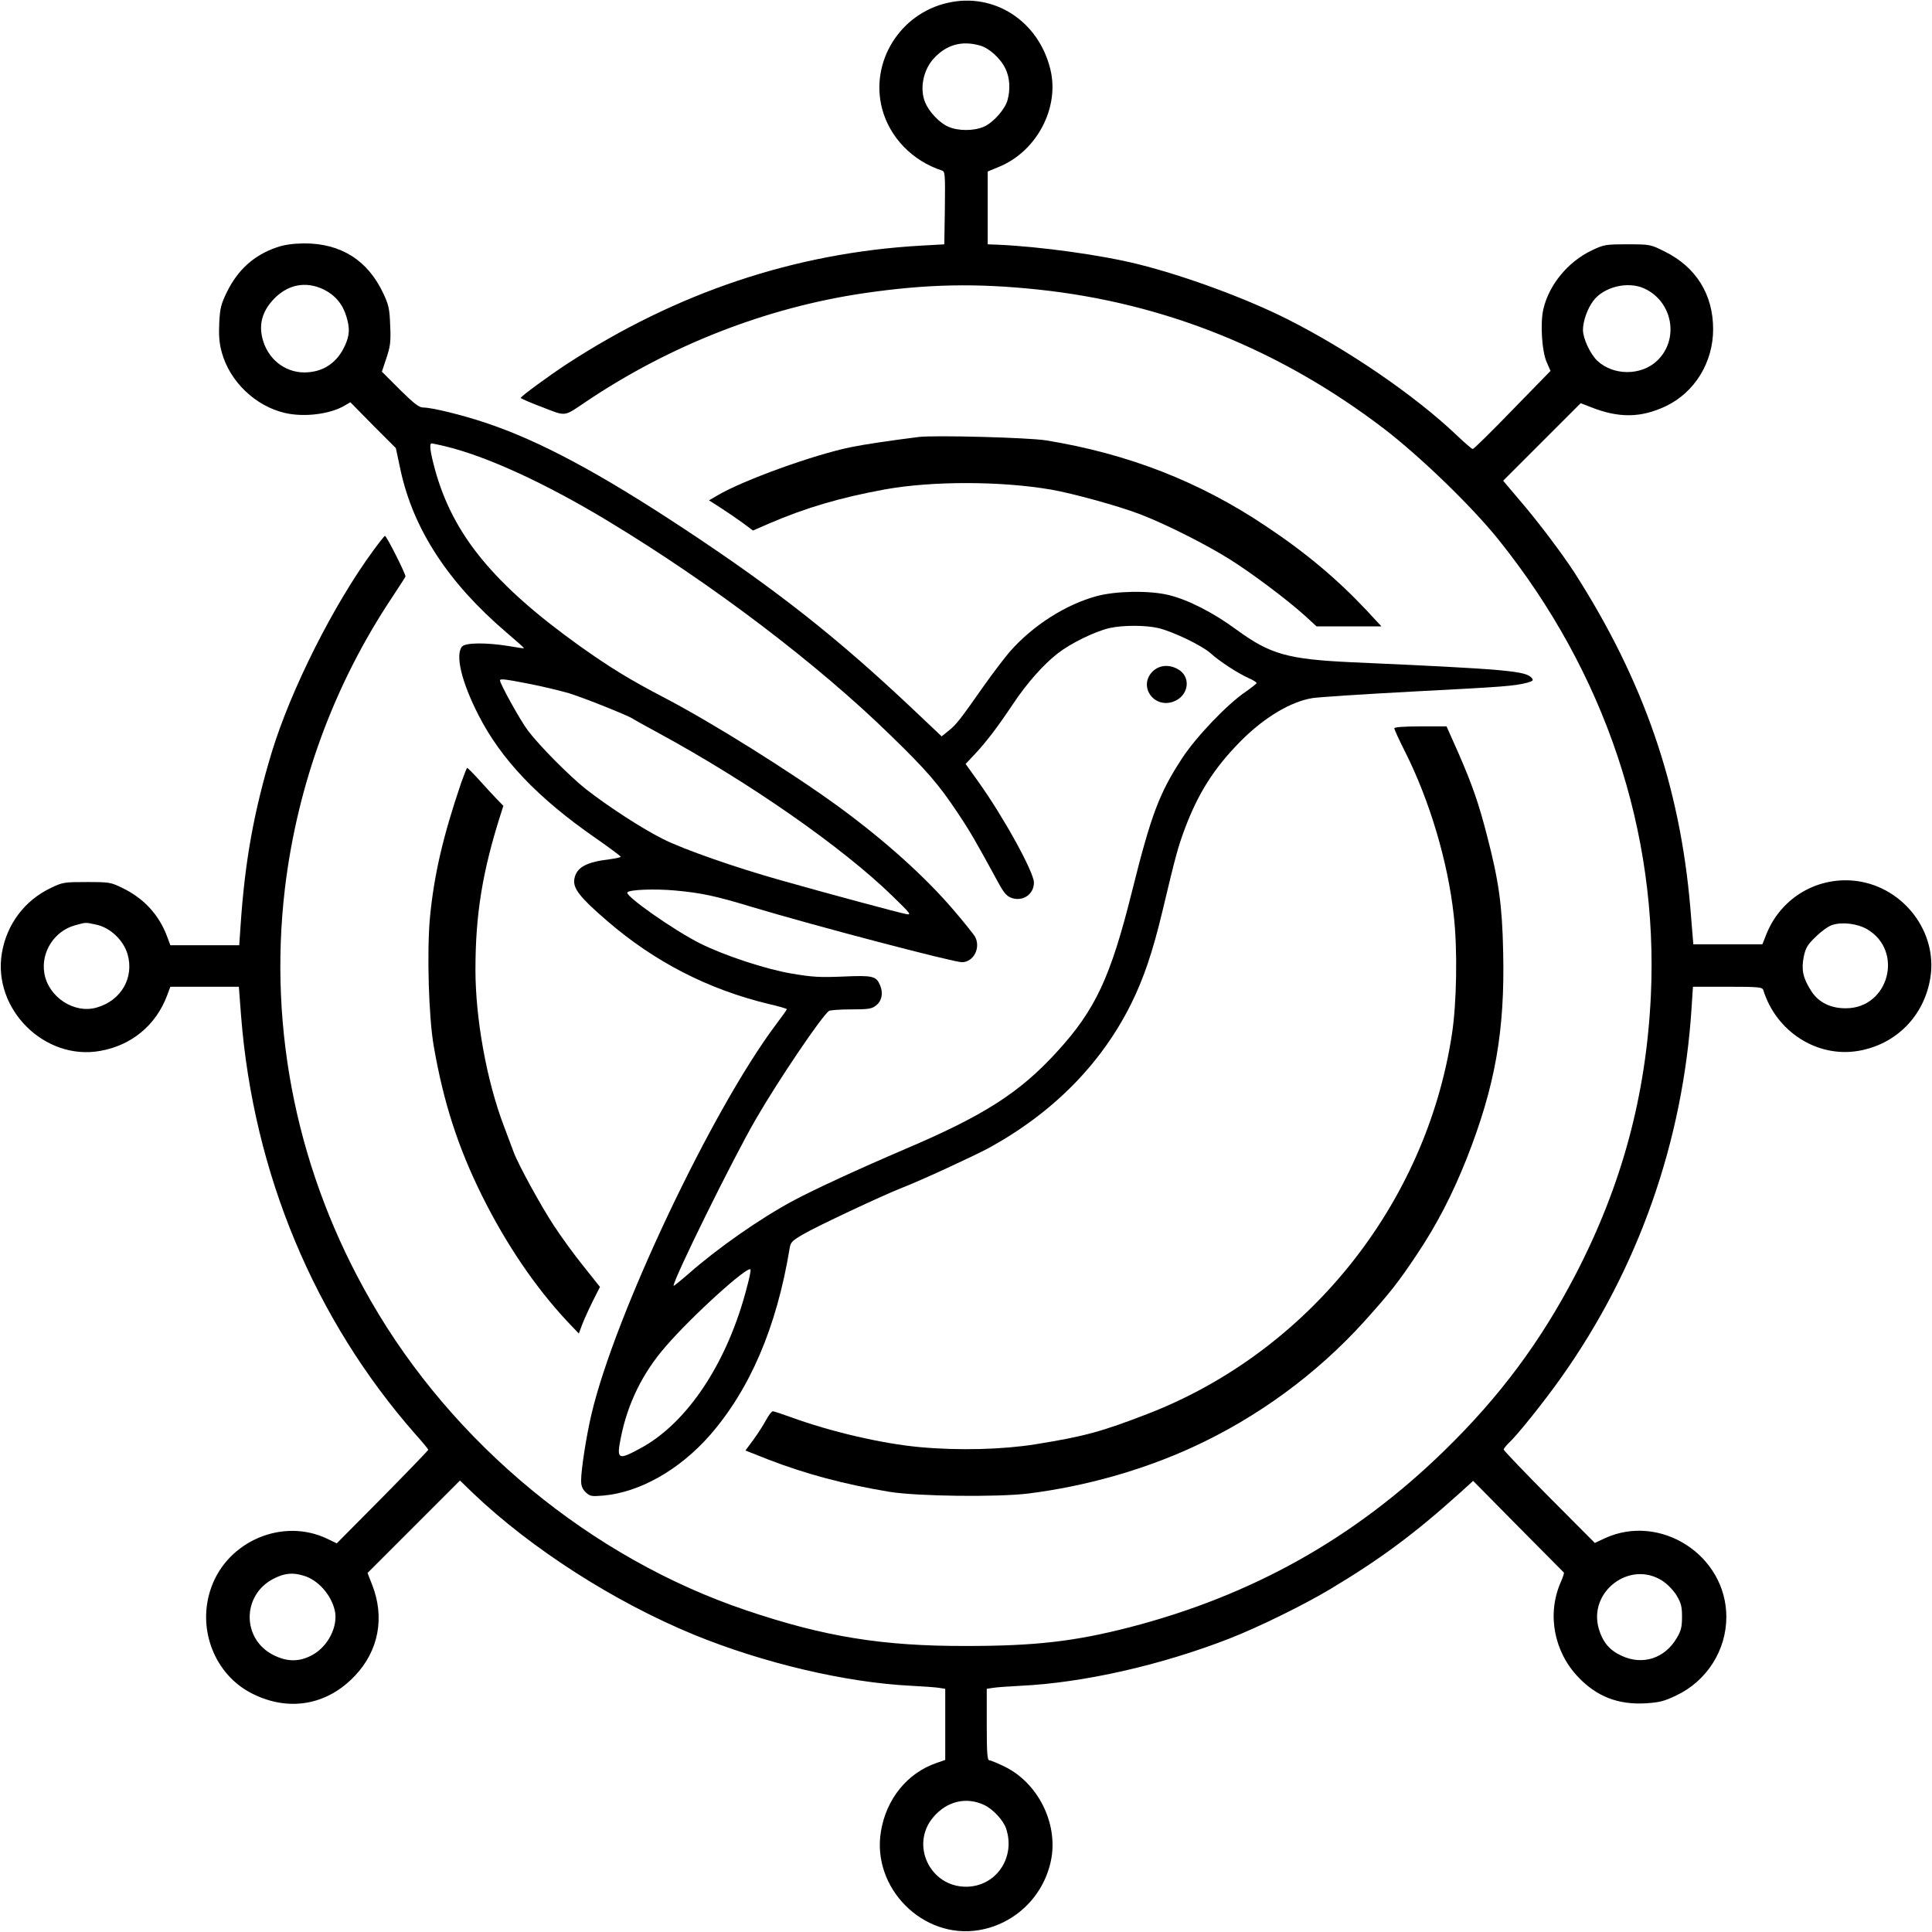
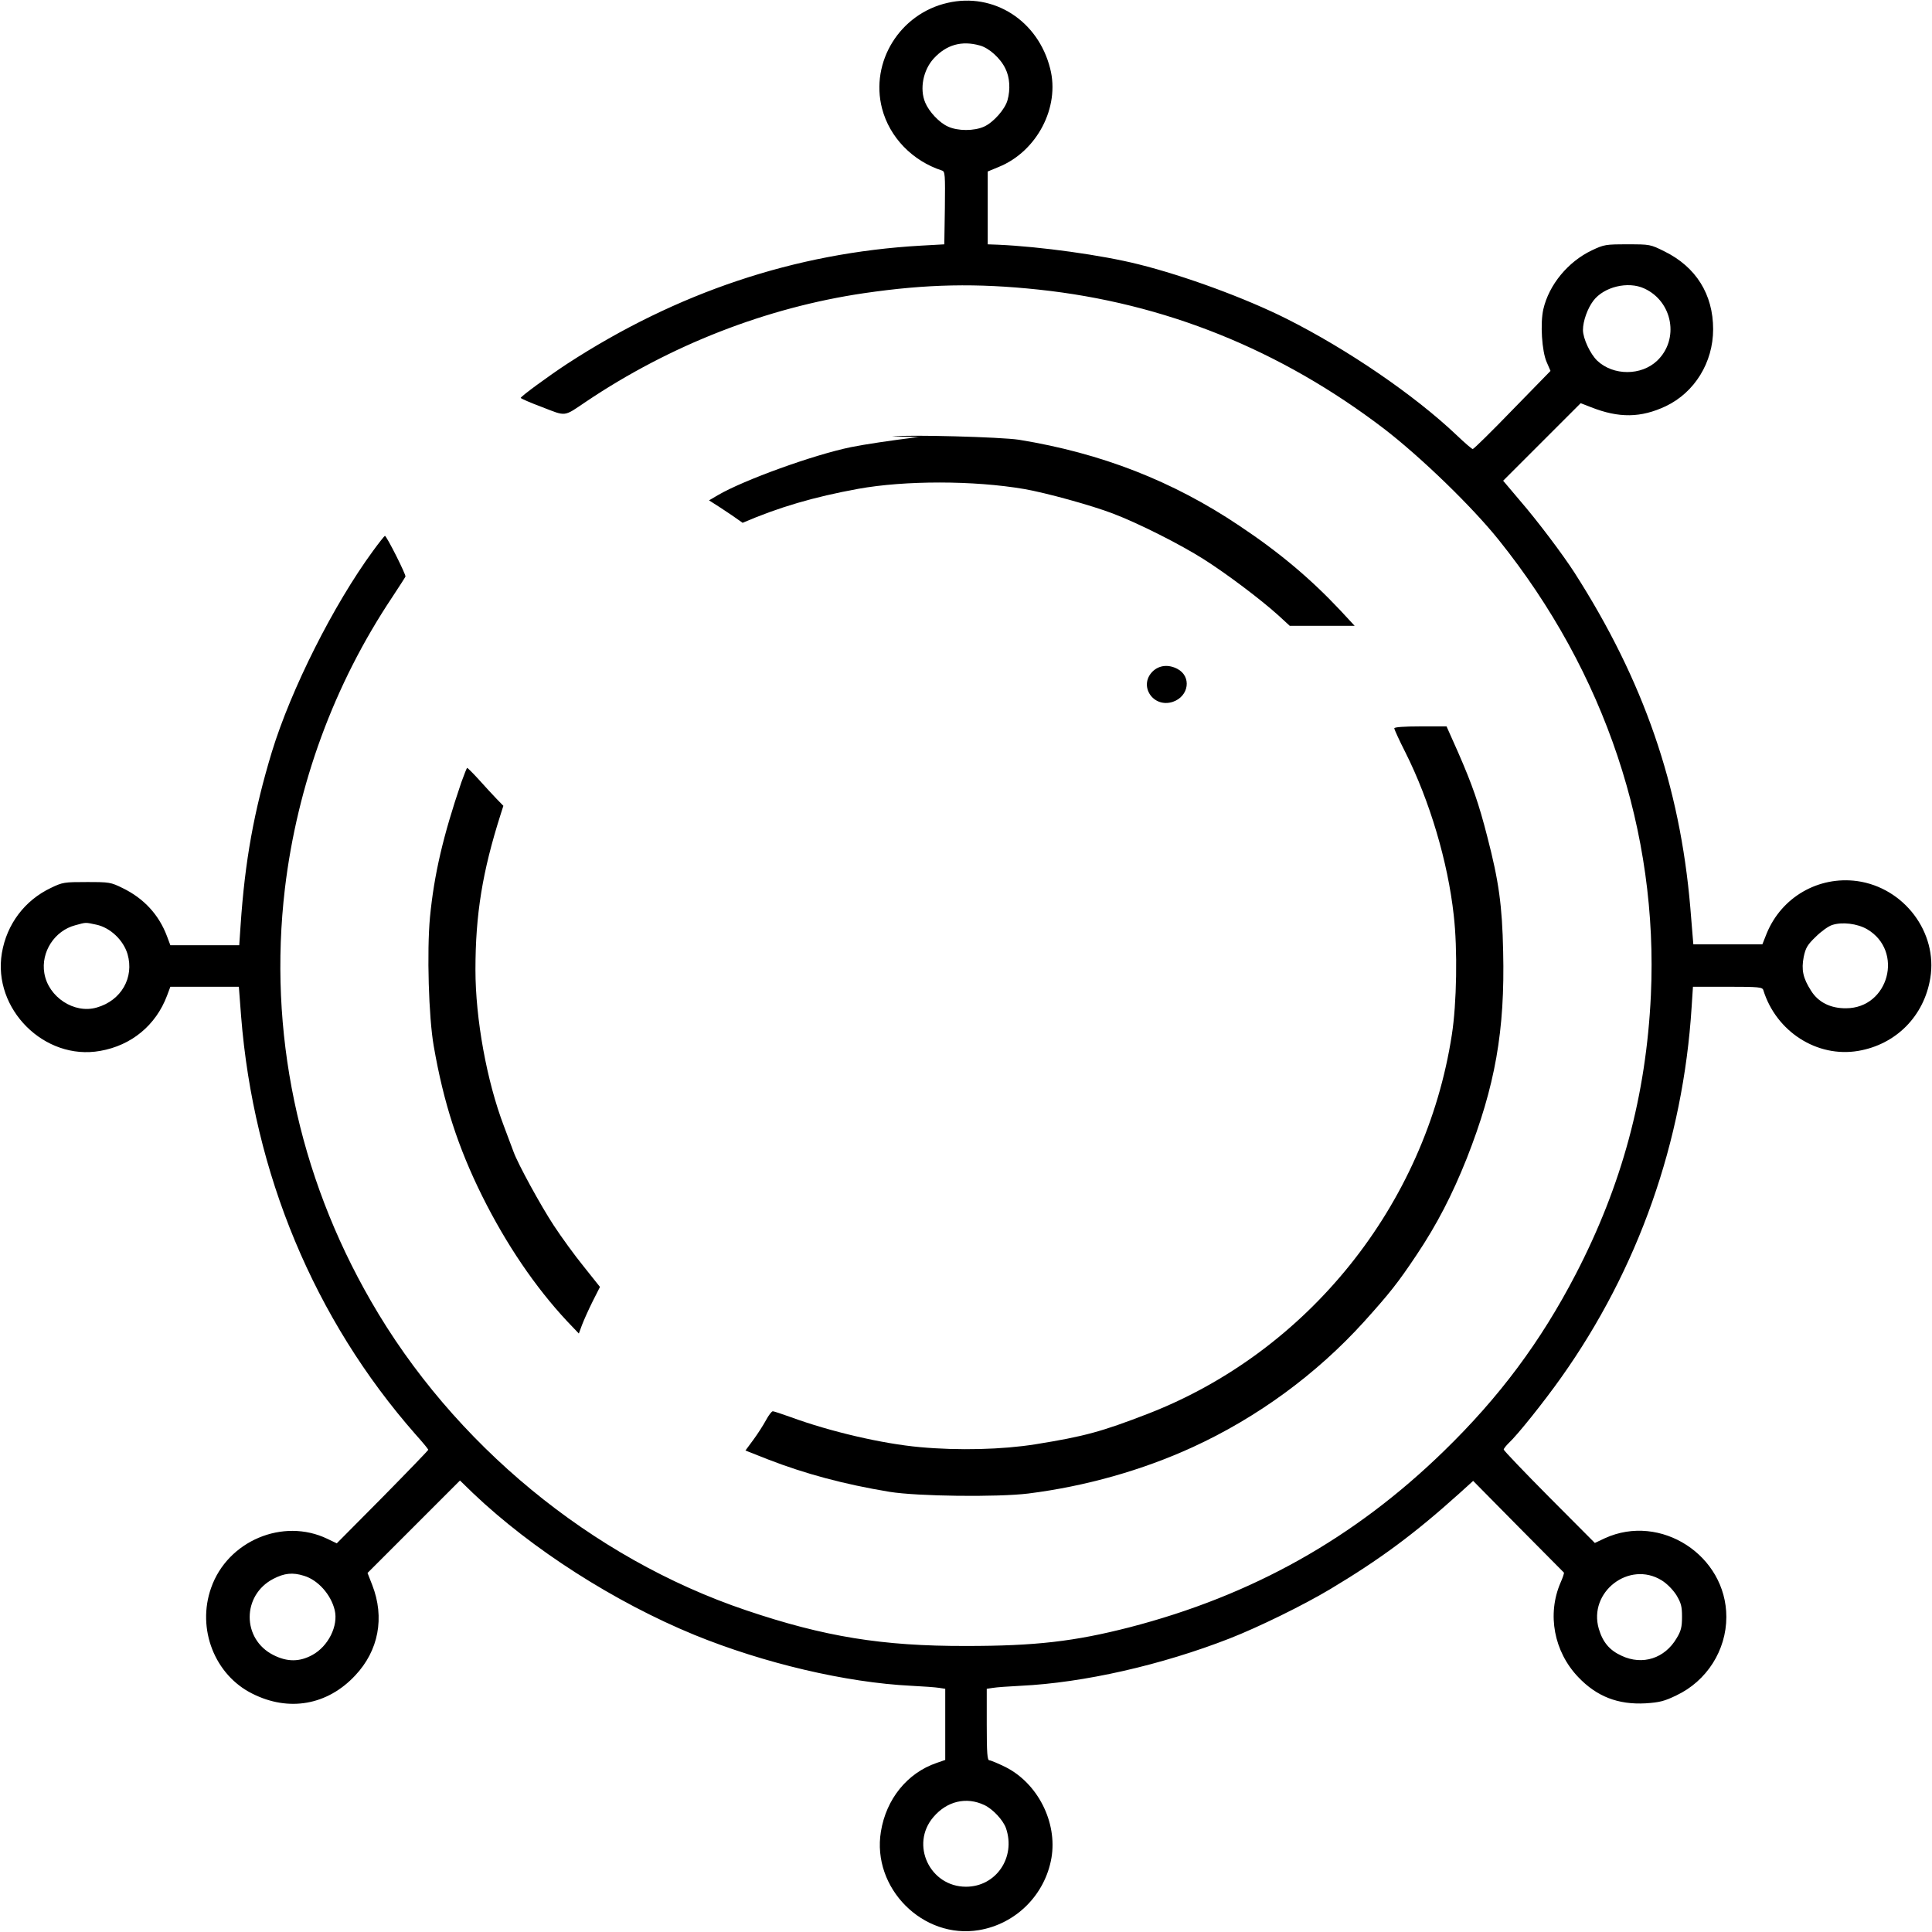
<svg xmlns="http://www.w3.org/2000/svg" version="1.0" width="1024pt" height="1024pt" viewBox="0 0 1024 1024" preserveAspectRatio="xMidYMid meet">
  <g transform="translate(0,1024) scale(0.1,-0.1)" fill="#000000" stroke="none">
    <path d="M5023 10225 c-253 -57 -412 -313 -348 -560 40 -153 161 -278 318 -329 16 -5 17 -21 15 -198 l-3 -193 -125 -7 c-666 -38 -1293 -248 -1875 -627 -96 -63 -245 -172 -245 -180 0 -3 52 -26 114 -49 129 -50 112 -52 232 29 446 300 957 499 1473 575 335 49 596 54 926 19 667 -71 1281 -318 1830 -737 195 -150 465 -411 608 -589 565 -704 847 -1550 807 -2414 -25 -531 -154 -1008 -399 -1480 -185 -356 -403 -649 -697 -935 -475 -463 -1018 -767 -1667 -935 -292 -75 -499 -99 -867 -99 -444 -1 -751 49 -1165 189 -819 276 -1554 882 -1989 1639 -387 671 -545 1430 -456 2186 66 552 260 1082 569 1545 36 55 68 104 70 109 4 9 -100 216 -109 216 -3 -1 -31 -36 -63 -80 -209 -285 -434 -732 -536 -1065 -95 -314 -143 -578 -166 -922 l-7 -103 -183 0 -182 0 -18 48 c-43 114 -122 200 -235 255 -63 31 -70 32 -190 32 -119 0 -128 -1 -190 -31 -139 -66 -234 -192 -260 -345 -50 -297 226 -572 521 -519 166 29 295 136 354 292 l18 48 181 0 182 0 12 -157 c66 -832 388 -1605 924 -2215 38 -42 68 -79 68 -82 0 -3 -109 -116 -242 -251 l-243 -245 -50 24 c-235 113 -529 -11 -616 -260 -77 -217 19 -462 219 -561 193 -97 397 -61 544 96 125 132 158 308 91 480 l-25 64 245 245 245 245 68 -66 c314 -299 753 -579 1174 -752 367 -150 804 -253 1150 -270 63 -3 130 -8 148 -11 l32 -5 0 -189 0 -188 -46 -16 c-155 -53 -267 -191 -295 -364 -49 -299 223 -572 520 -522 196 33 350 187 384 383 32 189 -73 396 -245 482 -39 19 -77 35 -84 35 -11 0 -14 36 -14 190 l0 189 33 5 c17 3 84 8 147 11 334 16 747 110 1108 251 153 60 388 175 532 261 264 158 445 292 683 506 l75 68 238 -241 c132 -133 241 -243 243 -245 2 -3 -6 -27 -18 -54 -72 -167 -35 -365 94 -500 98 -103 211 -147 357 -139 74 5 99 11 163 42 161 76 265 239 265 416 0 326 -349 552 -644 417 l-53 -25 -242 243 c-132 133 -241 247 -241 252 0 5 12 20 26 34 46 42 188 220 278 347 409 576 647 1251 692 1965 l7 107 184 0 c166 0 184 -2 189 -18 68 -220 285 -359 503 -322 200 34 349 184 382 386 40 242 -139 479 -387 514 -206 28 -401 -85 -480 -277 l-23 -58 -183 0 -183 0 -16 195 c-55 645 -247 1202 -614 1775 -62 96 -194 272 -290 383 l-88 104 206 206 205 205 54 -21 c149 -59 265 -57 397 5 153 73 251 232 251 408 0 185 -91 330 -257 412 -76 38 -78 38 -197 38 -115 0 -124 -1 -189 -32 -126 -60 -227 -182 -257 -312 -17 -74 -8 -223 18 -281 l20 -46 -202 -207 c-110 -114 -205 -207 -210 -207 -5 0 -43 33 -85 73 -223 212 -577 454 -901 617 -217 109 -540 228 -785 289 -194 49 -521 94 -745 104 l-55 2 0 193 0 193 58 24 c203 82 326 317 273 522 -64 254 -299 404 -543 348z m170 -226 c49 -13 110 -68 136 -123 23 -46 27 -110 11 -167 -13 -48 -75 -118 -124 -140 -53 -24 -139 -24 -191 0 -46 20 -101 79 -121 127 -31 73 -11 173 45 234 67 73 148 96 244 69z m3522 -1288 c151 -69 187 -270 68 -383 -84 -80 -232 -80 -317 0 -37 35 -76 118 -76 163 0 47 24 114 55 155 56 74 184 105 270 65z m-8204 -3372 c74 -16 143 -82 165 -156 36 -124 -33 -246 -163 -283 -119 -35 -257 55 -278 182 -19 112 54 225 164 254 59 16 51 16 112 3z m9385 -24 c196 -115 115 -418 -111 -419 -83 -1 -148 32 -186 93 -43 67 -52 111 -39 179 10 48 20 65 64 107 28 28 67 56 86 62 53 18 134 8 186 -22z m-8285 -3427 c74 -22 143 -99 163 -182 20 -83 -34 -192 -119 -238 -68 -37 -133 -37 -206 0 -167 84 -168 317 0 404 58 30 102 35 162 16z m7196 -24 c29 -18 59 -49 78 -78 25 -42 30 -59 30 -115 0 -54 -5 -75 -28 -113 -63 -108 -181 -146 -292 -94 -64 29 -100 72 -121 143 -57 195 161 363 333 257z m-3590 -1191 c45 -21 100 -80 115 -123 53 -155 -53 -310 -212 -310 -192 0 -297 224 -173 369 72 85 175 109 270 64z" />
-     <path d="M1467 8929 c-120 -41 -205 -117 -264 -236 -32 -66 -37 -86 -41 -165 -3 -65 0 -107 13 -154 42 -156 179 -287 336 -323 100 -23 237 -7 315 39 l31 18 120 -122 121 -121 25 -117 c68 -314 253 -597 561 -860 53 -45 95 -82 93 -84 -1 -1 -38 4 -82 12 -118 19 -229 18 -246 -3 -37 -44 -3 -187 87 -363 119 -234 314 -439 618 -650 75 -52 136 -98 136 -101 0 -3 -26 -9 -57 -13 -127 -15 -179 -44 -189 -106 -8 -49 31 -98 174 -221 251 -217 536 -363 855 -440 53 -12 97 -25 97 -28 0 -4 -26 -40 -57 -81 -339 -451 -854 -1538 -978 -2065 -27 -114 -55 -294 -55 -352 0 -29 7 -46 25 -63 22 -21 31 -22 92 -17 193 17 402 135 563 317 214 244 356 574 425 992 5 34 13 42 74 77 67 40 419 205 516 243 104 40 387 171 467 214 340 187 593 444 751 759 68 136 117 281 168 495 71 298 81 334 116 430 72 194 156 327 299 472 124 125 266 210 381 228 32 5 274 21 538 35 484 25 529 29 598 46 32 9 36 13 26 25 -31 38 -129 47 -957 84 -338 16 -430 42 -609 173 -122 90 -256 158 -358 183 -102 25 -278 22 -380 -5 -165 -44 -339 -155 -461 -293 -28 -32 -91 -115 -140 -184 -127 -181 -145 -204 -186 -237 l-37 -30 -148 140 c-401 379 -721 632 -1208 954 -455 301 -775 473 -1064 569 -123 41 -282 80 -328 80 -22 0 -49 21 -124 95 l-95 95 24 72 c21 63 24 87 20 173 -3 88 -8 109 -36 169 -83 177 -225 266 -420 266 -60 -1 -105 -7 -145 -21z m250 -224 c60 -30 100 -78 119 -143 19 -62 17 -99 -7 -152 -42 -94 -117 -143 -215 -144 -107 0 -198 74 -224 184 -17 72 0 136 53 196 76 86 176 107 274 59z m641 -830 c218 -52 527 -193 862 -395 553 -334 1111 -757 1503 -1140 188 -183 251 -255 354 -410 63 -94 94 -147 219 -377 27 -48 41 -64 68 -73 59 -19 116 21 116 82 0 55 -157 341 -292 531 l-70 98 49 52 c60 64 121 144 201 264 76 114 160 208 237 269 69 54 195 116 275 135 72 16 191 16 260 0 78 -19 230 -92 276 -133 47 -43 144 -106 202 -132 23 -10 42 -22 42 -26 0 -4 -26 -24 -57 -46 -98 -66 -262 -238 -337 -352 -121 -185 -164 -297 -266 -706 -114 -457 -194 -628 -398 -851 -198 -217 -388 -338 -804 -515 -243 -104 -478 -212 -592 -273 -176 -94 -403 -253 -555 -387 -45 -39 -81 -68 -81 -65 0 36 314 673 436 883 117 203 351 549 388 574 6 4 59 8 117 8 91 0 110 3 131 20 32 24 40 65 23 107 -21 50 -38 54 -197 47 -122 -5 -162 -3 -273 16 -137 23 -360 97 -485 160 -141 71 -397 251 -385 270 9 15 146 20 255 10 139 -13 210 -28 405 -87 333 -100 1068 -293 1114 -293 62 1 101 78 68 137 -7 11 -58 76 -115 142 -152 177 -361 365 -608 546 -250 182 -670 445 -919 575 -190 99 -290 161 -451 275 -458 328 -674 591 -769 938 -25 93 -31 137 -17 137 4 0 35 -7 70 -15z m450 -1260 c67 -13 162 -36 210 -50 80 -25 313 -118 337 -135 6 -4 66 -38 135 -75 482 -262 973 -604 1240 -864 100 -97 103 -102 70 -95 -34 6 -402 105 -660 178 -239 67 -517 164 -626 219 -115 58 -287 170 -408 264 -87 69 -247 230 -308 311 -39 51 -148 248 -148 266 0 10 30 6 158 -19z m1152 -3193 c-102 -400 -315 -724 -567 -859 -118 -64 -126 -59 -102 59 36 180 115 341 236 480 138 161 442 436 451 409 2 -5 -6 -45 -18 -89z" />
    <path d="M6109 6681 c-76 -76 3 -195 107 -161 86 29 101 135 24 175 -48 25 -97 19 -131 -14z" />
-     <path d="M4870 7924 c-158 -20 -280 -38 -360 -54 -196 -40 -568 -174 -706 -255 l-46 -27 61 -39 c34 -22 87 -58 117 -80 l55 -41 87 38 c193 83 377 137 612 180 249 45 613 45 881 -1 115 -20 355 -86 470 -130 137 -52 358 -164 481 -242 120 -76 301 -212 395 -297 l61 -56 172 0 172 0 -77 83 c-157 167 -323 307 -535 448 -353 237 -731 384 -1166 455 -96 15 -587 28 -674 18z" />
+     <path d="M4870 7924 c-158 -20 -280 -38 -360 -54 -196 -40 -568 -174 -706 -255 l-46 -27 61 -39 c34 -22 87 -58 117 -80 c193 83 377 137 612 180 249 45 613 45 881 -1 115 -20 355 -86 470 -130 137 -52 358 -164 481 -242 120 -76 301 -212 395 -297 l61 -56 172 0 172 0 -77 83 c-157 167 -323 307 -535 448 -353 237 -731 384 -1166 455 -96 15 -587 28 -674 18z" />
    <path d="M7390 6380 c0 -6 26 -63 59 -128 129 -257 225 -580 256 -862 21 -181 16 -469 -10 -635 -139 -902 -763 -1679 -1610 -2008 -246 -95 -336 -120 -597 -162 -175 -28 -408 -34 -613 -15 -199 18 -474 82 -684 159 -47 17 -90 31 -95 31 -6 0 -22 -21 -36 -47 -14 -26 -44 -73 -67 -104 l-42 -57 119 -47 c199 -77 403 -132 645 -172 148 -24 571 -29 735 -9 302 38 604 123 872 246 342 157 655 386 907 664 136 151 180 206 280 356 107 160 188 317 265 510 151 384 203 678 193 1097 -5 244 -23 373 -84 608 -45 176 -79 274 -155 448 l-61 137 -139 0 c-87 0 -138 -4 -138 -10z" />
    <path d="M2445 6093 c-97 -285 -144 -488 -166 -714 -17 -183 -7 -531 20 -684 52 -300 129 -537 257 -795 127 -255 281 -482 450 -663 l62 -65 17 46 c10 26 35 82 56 124 l39 77 -86 108 c-48 59 -119 157 -159 218 -69 105 -190 326 -213 390 -6 17 -29 78 -51 136 -91 238 -151 569 -151 829 0 294 37 520 133 822 l15 47 -37 38 c-20 21 -62 66 -93 101 -31 34 -59 62 -62 62 -2 0 -16 -35 -31 -77z" />
  </g>
</svg>